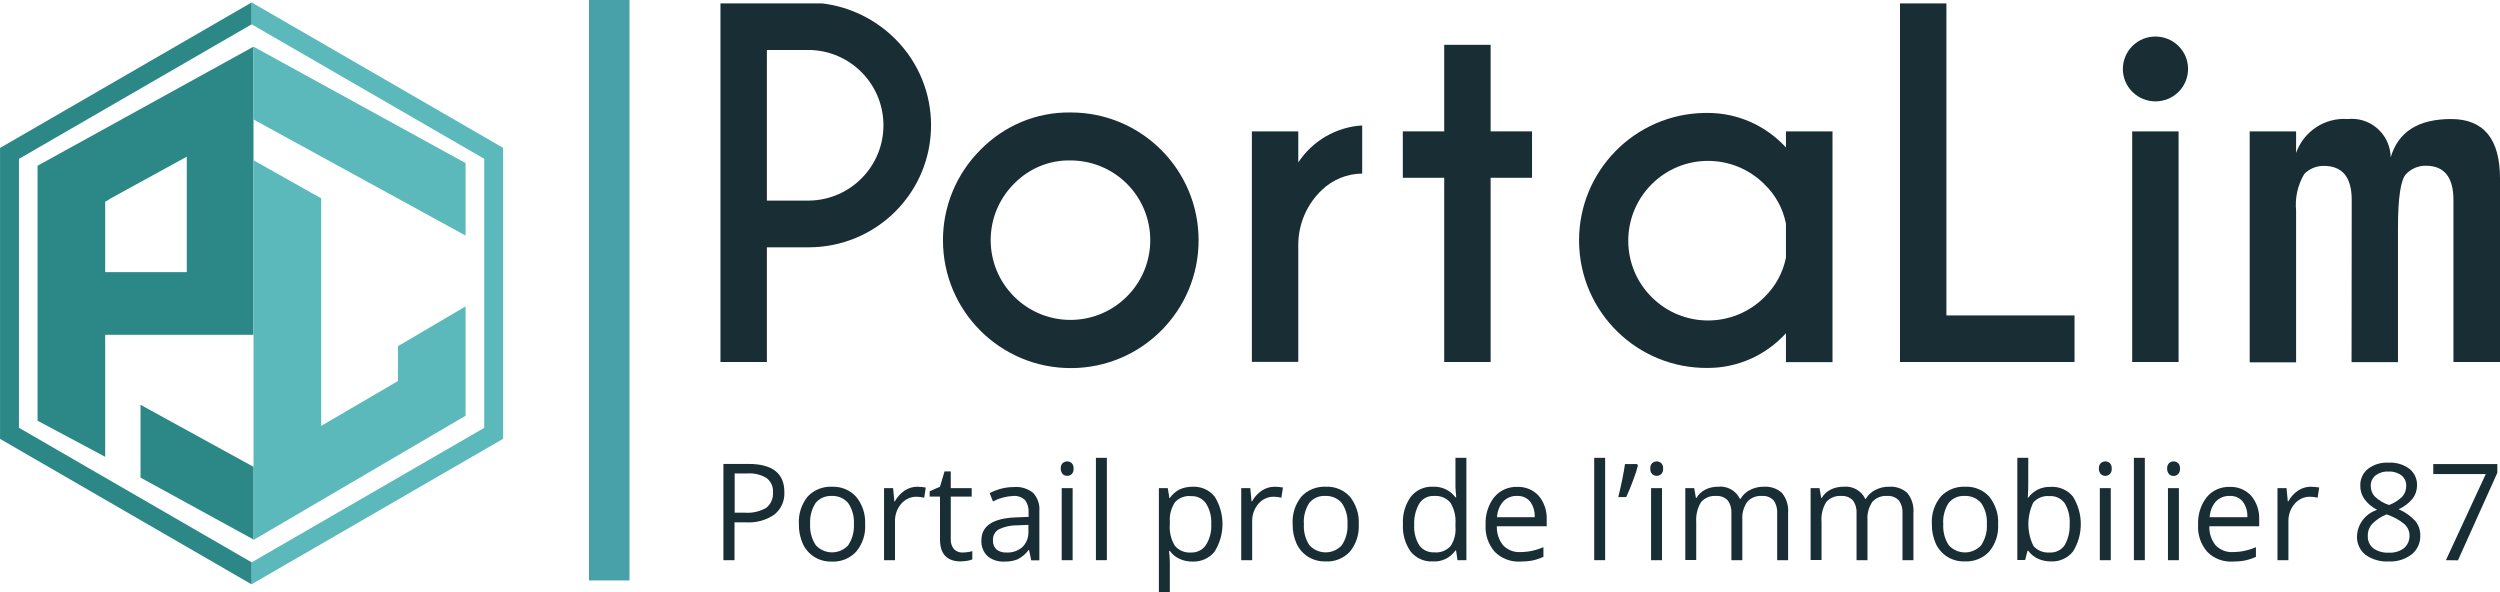
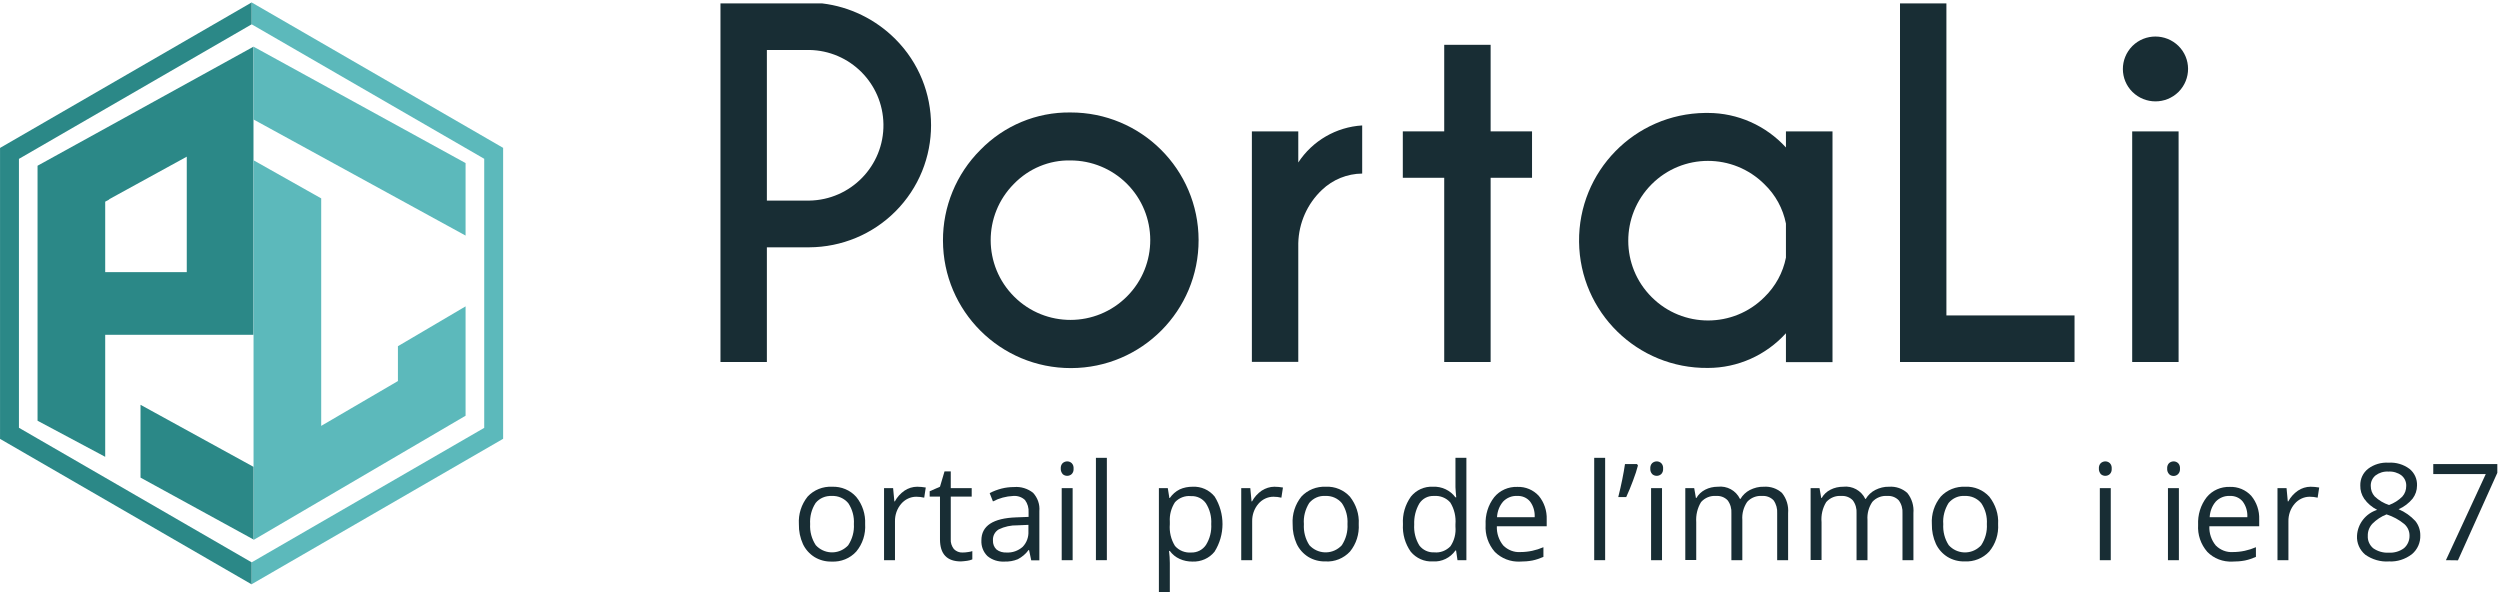
<svg xmlns="http://www.w3.org/2000/svg" version="1.1" id="Calque_1" x="0px" y="0px" viewBox="0 0 160 37.92" style="enable-background:new 0 0 160 37.92;" xml:space="preserve">
  <style type="text/css">
	.st0{fill:#182D34;}
	.st1{fill:none;stroke:#48A1A8;stroke-width:2.593;stroke-miterlimit:10;}
	.st2{fill:#2B8887;}
	.st3{fill:#5CB9BB;}
</style>
  <g id="Groupe_139" transform="translate(-134.808 -481.702)">
    <g id="Groupe_139-2" transform="translate(180.918 481.92)">
      <path id="Tracé_58" class="st0" d="M2.97,15.61v7.34H0V0h6.51c1.77,0.21,3.42,1.02,4.68,2.28c3.05,3.05,3.05,7.99,0,11.04    c-1.46,1.46-3.44,2.28-5.51,2.29L2.97,15.61z M2.97,2.98v9.64h2.71c2.66-0.04,4.79-2.23,4.75-4.89c-0.04-2.61-2.14-4.71-4.75-4.75    H2.97z" />
      <path id="Tracé_59" class="st0" d="M22.4,6.98c4.52-0.01,8.19,3.64,8.2,8.16c0.01,4.52-3.64,8.19-8.16,8.2    c-4.52,0.01-8.19-3.64-8.2-8.16c-0.01-2.17,0.85-4.26,2.39-5.8C18.15,7.82,20.23,6.95,22.4,6.98z M18.78,11.55    c-1.99,2-1.98,5.23,0.02,7.22c2,1.99,5.23,1.98,7.22-0.02c1.99-2,1.98-5.23-0.02-7.22c-0.96-0.95-2.25-1.48-3.6-1.48    C21.04,10.02,19.73,10.57,18.78,11.55z" />
      <path id="Tracé_60" class="st0" d="M36.98,10.18c0.91-1.39,2.43-2.27,4.09-2.37v3.08c-0.96,0.01-1.88,0.38-2.58,1.05    c-0.94,0.89-1.48,2.12-1.51,3.41v7.59h-2.97V8.19h2.97V10.18z" />
      <path id="Tracé_61" class="st0" d="M46.32,8.19V2.65h2.97v5.54h2.65v2.97h-2.65v11.79h-2.97V11.16h-2.65V8.19H46.32z" />
      <path id="Tracé_62" class="st0" d="M68.19,9.22V8.19h2.98v14.77h-2.98v-1.85c-1.28,1.41-3.09,2.22-4.99,2.22    c-4.51,0.05-8.2-3.56-8.25-8.07c-0.05-4.51,3.56-8.2,8.07-8.25c0.06,0,0.12,0,0.18,0C65.1,7.01,66.91,7.82,68.19,9.22z     M68.19,16.27v-2.18c-0.19-0.96-0.67-1.84-1.38-2.52c-2-1.99-5.23-1.99-7.22,0.01s-1.99,5.23,0.01,7.22    c1.99,1.99,5.22,1.99,7.21,0C67.52,18.11,68,17.23,68.19,16.27z" />
      <path id="Tracé_63" class="st0" d="M75.49,22.95V0h2.97v19.97h8.2v2.98L75.49,22.95z" />
      <path id="Tracé_64" class="st0" d="M93.31,2.72c0.82,0.81,0.82,2.12,0.01,2.94c0,0-0.01,0.01-0.01,0.01    c-0.82,0.8-2.12,0.8-2.94,0c-0.82-0.81-0.82-2.12-0.01-2.94c0,0,0.01-0.01,0.01-0.01C91.18,1.92,92.49,1.92,93.31,2.72z     M93.32,8.19v14.76h-2.97V8.19H93.32z" />
-       <path id="Tracé_65" class="st0" d="M97.87,8.19h2.97v1.38c0.49-1.39,1.85-2.28,3.31-2.17c1.37-0.14,2.59,0.86,2.73,2.23    c0.01,0.08,0.01,0.16,0.01,0.24c0.47-1.64,1.76-2.47,3.87-2.47c2.08,0,3.13,1.27,3.13,3.8v11.75h-2.98V12.57    c0-1.45-0.59-2.18-1.76-2.18c-0.47-0.01-0.93,0.18-1.26,0.52c-0.35,0.34-0.53,1.5-0.53,3.47v8.58h-2.97l0.01-10.38    c0-1.45-0.59-2.18-1.78-2.18c-0.47-0.01-0.93,0.18-1.26,0.52c-0.42,0.71-0.6,1.53-0.52,2.35v9.7h-2.97V8.19z" />
    </g>
    <g id="Groupe_140" transform="translate(181.107 511.003)">
-       <path id="Tracé_66" class="st0" d="M3.9,2.19C3.93,2.74,3.7,3.28,3.26,3.63c-0.53,0.37-1.18,0.54-1.82,0.5H0.71v2.42H0V0.39h1.6    C3.13,0.39,3.9,0.99,3.9,2.19z M0.72,3.51h0.64c0.48,0.04,0.96-0.07,1.38-0.31c0.3-0.24,0.46-0.61,0.43-0.99    c0.03-0.35-0.12-0.69-0.4-0.91c-0.37-0.23-0.81-0.33-1.25-0.3h-0.8L0.72,3.51z" />
      <path id="Tracé_67" class="st0" d="M9.07,4.24C9.11,4.88,8.91,5.51,8.5,6C8.1,6.44,7.52,6.67,6.93,6.64    c-0.39,0.01-0.77-0.09-1.1-0.29c-0.32-0.2-0.58-0.49-0.74-0.83c-0.18-0.4-0.27-0.83-0.26-1.27C4.79,3.6,4.99,2.98,5.39,2.48    c0.4-0.43,0.98-0.66,1.57-0.63C7.54,1.83,8.11,2.06,8.5,2.5C8.9,2.99,9.1,3.61,9.07,4.24z M5.55,4.24    C5.52,4.72,5.65,5.19,5.91,5.59c0.52,0.57,1.4,0.62,1.98,0.1c0.04-0.03,0.07-0.07,0.1-0.1c0.26-0.4,0.39-0.87,0.36-1.35    C8.38,3.76,8.25,3.29,7.99,2.9C7.73,2.59,7.34,2.42,6.94,2.44C6.54,2.42,6.15,2.58,5.9,2.89C5.64,3.29,5.52,3.76,5.55,4.24    L5.55,4.24z" />
      <path id="Tracé_68" class="st0" d="M12.4,1.85c0.18,0,0.37,0.02,0.55,0.05l-0.1,0.65c-0.17-0.04-0.33-0.06-0.51-0.06    c-0.37,0-0.72,0.17-0.96,0.45c-0.27,0.31-0.41,0.72-0.4,1.13v2.48h-0.7V1.94h0.58l0.08,0.85h0.03c0.15-0.28,0.36-0.51,0.62-0.69    C11.83,1.94,12.11,1.85,12.4,1.85z" />
      <path id="Tracé_69" class="st0" d="M15.3,6.06c0.12,0,0.24-0.01,0.36-0.03c0.09-0.01,0.18-0.03,0.27-0.06v0.53    c-0.11,0.04-0.22,0.08-0.33,0.09c-0.13,0.02-0.27,0.03-0.4,0.04c-0.89,0-1.34-0.47-1.34-1.41V2.48H13.2V2.14l0.66-0.29l0.29-0.98    h0.4v1.07h1.34v0.54h-1.34V5.2c-0.02,0.23,0.06,0.46,0.2,0.64C14.9,5.99,15.1,6.07,15.3,6.06z" />
      <path id="Tracé_70" class="st0" d="M19.7,6.56L19.56,5.9h-0.03c-0.18,0.25-0.42,0.45-0.69,0.59c-0.27,0.11-0.56,0.16-0.86,0.15    c-0.39,0.02-0.78-0.1-1.08-0.35c-0.27-0.26-0.41-0.63-0.39-1.01c0-0.93,0.75-1.42,2.24-1.47l0.78-0.03V3.5    c0.02-0.29-0.06-0.57-0.23-0.8c-0.2-0.19-0.47-0.28-0.75-0.26c-0.46,0.02-0.9,0.14-1.3,0.35l-0.21-0.53    c0.24-0.13,0.49-0.22,0.75-0.29c0.27-0.07,0.54-0.1,0.81-0.1c0.44-0.04,0.88,0.1,1.22,0.37c0.29,0.32,0.44,0.74,0.4,1.17v3.15    H19.7z M18.12,6.06c0.38,0.02,0.74-0.11,1.03-0.36c0.26-0.27,0.39-0.63,0.37-1V4.29l-0.7,0.03c-0.42-0.01-0.83,0.08-1.2,0.26    C17.37,4.73,17.23,5,17.25,5.29c-0.01,0.22,0.07,0.43,0.23,0.58C17.66,6.01,17.89,6.07,18.12,6.06L18.12,6.06z" />
      <path id="Tracé_71" class="st0" d="M21.59,0.69c-0.01-0.13,0.03-0.26,0.12-0.35c0.17-0.15,0.42-0.15,0.58,0    c0.09,0.09,0.13,0.22,0.12,0.35c0.01,0.13-0.03,0.26-0.12,0.35c-0.16,0.15-0.42,0.15-0.58,0C21.63,0.94,21.58,0.81,21.59,0.69z     M22.35,6.55h-0.7V1.94h0.7V6.55z" />
      <path id="Tracé_72" class="st0" d="M24.54,6.55h-0.7V0h0.7V6.55z" />
      <path id="Tracé_73" class="st0" d="M30.02,6.64c-0.28,0-0.56-0.05-0.82-0.17c-0.25-0.11-0.47-0.29-0.63-0.51h-0.05    c0.03,0.25,0.05,0.51,0.05,0.77v1.9h-0.7V1.94h0.57l0.1,0.63h0.03c0.16-0.23,0.37-0.42,0.63-0.55c0.26-0.12,0.54-0.17,0.82-0.17    c0.55-0.03,1.07,0.2,1.42,0.63c0.67,1.08,0.67,2.45-0.01,3.53C31.09,6.43,30.57,6.66,30.02,6.64z M29.92,2.45    c-0.38-0.04-0.76,0.11-1.02,0.39c-0.24,0.37-0.36,0.81-0.33,1.25v0.16c-0.04,0.49,0.07,0.97,0.33,1.39    c0.26,0.3,0.65,0.45,1.04,0.42c0.38,0.01,0.73-0.17,0.94-0.48c0.25-0.4,0.37-0.87,0.34-1.34c0.03-0.47-0.09-0.93-0.34-1.33    C30.66,2.6,30.3,2.43,29.92,2.45L29.92,2.45z" />
      <path id="Tracé_74" class="st0" d="M35.26,1.85c0.19,0,0.37,0.02,0.55,0.05l-0.1,0.65c-0.17-0.04-0.33-0.06-0.51-0.06    c-0.37,0-0.72,0.17-0.96,0.45c-0.27,0.31-0.41,0.72-0.4,1.13v2.48h-0.7V1.94h0.58l0.08,0.85h0.03c0.15-0.28,0.36-0.51,0.62-0.69    C34.7,1.94,34.98,1.85,35.26,1.85z" />
      <path id="Tracé_75" class="st0" d="M40.66,4.24C40.7,4.88,40.5,5.51,40.1,6c-0.4,0.43-0.98,0.67-1.57,0.63    c-0.39,0.01-0.77-0.09-1.1-0.29c-0.32-0.2-0.58-0.49-0.74-0.83c-0.18-0.4-0.27-0.83-0.26-1.27c-0.04-0.64,0.16-1.26,0.56-1.76    c0.4-0.43,0.98-0.66,1.57-0.63c0.58-0.03,1.15,0.21,1.54,0.64C40.49,2.99,40.7,3.61,40.66,4.24z M37.15,4.24    c-0.03,0.48,0.09,0.95,0.35,1.35c0.52,0.57,1.4,0.62,1.98,0.1c0.04-0.03,0.07-0.07,0.1-0.1c0.26-0.4,0.39-0.87,0.36-1.35    c0.03-0.47-0.09-0.94-0.36-1.34c-0.26-0.31-0.65-0.48-1.05-0.46c-0.4-0.03-0.78,0.14-1.04,0.45C37.24,3.29,37.11,3.77,37.15,4.24z    " />
      <path id="Tracé_76" class="st0" d="M46.89,5.93h-0.04c-0.33,0.47-0.88,0.74-1.45,0.7c-0.54,0.03-1.06-0.2-1.41-0.62    c-0.36-0.51-0.54-1.13-0.5-1.76C43.45,3.62,43.63,3,44,2.48c0.34-0.42,0.86-0.66,1.41-0.63c0.56-0.03,1.11,0.23,1.44,0.68h0.05    L46.87,2.2l-0.02-0.32V0h0.7v6.55h-0.57L46.89,5.93z M45.49,6.05c0.39,0.04,0.77-0.11,1.04-0.39c0.25-0.37,0.36-0.81,0.32-1.26    V4.26c0.04-0.49-0.07-0.98-0.33-1.4c-0.26-0.3-0.65-0.45-1.04-0.42c-0.38-0.02-0.73,0.16-0.94,0.48    c-0.24,0.41-0.35,0.88-0.33,1.35c-0.03,0.47,0.08,0.93,0.33,1.34C44.76,5.9,45.12,6.07,45.49,6.05L45.49,6.05z" />
      <path id="Tracé_77" class="st0" d="M50.98,6.64c-0.6,0.03-1.19-0.2-1.61-0.62c-0.42-0.48-0.63-1.1-0.59-1.73    c-0.03-0.64,0.16-1.27,0.55-1.77c0.36-0.44,0.91-0.68,1.48-0.66c0.52-0.02,1.02,0.19,1.37,0.57c0.35,0.42,0.53,0.96,0.51,1.51    v0.44H49.5c-0.02,0.45,0.13,0.89,0.41,1.23c0.29,0.29,0.69,0.45,1.1,0.42c0.51,0,1.01-0.11,1.47-0.31v0.62    c-0.23,0.1-0.46,0.18-0.7,0.23C51.52,6.62,51.25,6.64,50.98,6.64z M50.79,2.44c-0.33-0.02-0.66,0.12-0.89,0.36    c-0.24,0.28-0.37,0.63-0.39,1h2.41c0.02-0.36-0.08-0.72-0.3-1.01C51.42,2.55,51.11,2.42,50.79,2.44L50.79,2.44z" />
      <path id="Tracé_78" class="st0" d="M56.43,6.55h-0.7V0h0.7V6.55z" />
      <path id="Tracé_79" class="st0" d="M58.47,0.4l0.06,0.09c-0.07,0.28-0.18,0.61-0.32,0.98s-0.28,0.72-0.43,1.04h-0.51    c0.2-0.8,0.34-1.5,0.43-2.11L58.47,0.4z" />
      <path id="Tracé_80" class="st0" d="M59.32,0.69c-0.01-0.13,0.03-0.26,0.12-0.35c0.17-0.15,0.42-0.15,0.58,0    c0.09,0.09,0.13,0.22,0.12,0.35c0.01,0.13-0.03,0.26-0.12,0.35c-0.16,0.15-0.42,0.15-0.58,0C59.35,0.94,59.31,0.81,59.32,0.69z     M60.07,6.55h-0.7V1.94h0.7V6.55z" />
      <path id="Tracé_81" class="st0" d="M67.44,6.55v-3c0.02-0.29-0.06-0.59-0.23-0.83c-0.19-0.2-0.46-0.3-0.73-0.28    c-0.36-0.03-0.72,0.11-0.96,0.38c-0.23,0.34-0.34,0.74-0.31,1.15v2.58h-0.7v-3c0.02-0.29-0.06-0.59-0.24-0.83    c-0.19-0.2-0.46-0.3-0.74-0.28c-0.37-0.03-0.72,0.12-0.96,0.39c-0.24,0.39-0.34,0.84-0.31,1.29v2.42h-0.7V1.94h0.57l0.11,0.63    h0.03c0.13-0.23,0.33-0.41,0.56-0.53c0.25-0.13,0.53-0.19,0.81-0.19c0.59-0.07,1.16,0.24,1.42,0.78h0.03    c0.14-0.24,0.35-0.44,0.6-0.57c0.28-0.14,0.58-0.22,0.89-0.21c0.43-0.03,0.85,0.11,1.17,0.4c0.29,0.36,0.43,0.82,0.39,1.29v3.01    L67.44,6.55z" />
      <path id="Tracé_82" class="st0" d="M75.46,6.55v-3c0.02-0.29-0.06-0.59-0.24-0.83c-0.19-0.2-0.46-0.3-0.73-0.28    c-0.36-0.03-0.72,0.11-0.96,0.38c-0.23,0.34-0.34,0.74-0.31,1.15v2.58h-0.7v-3c0.02-0.29-0.06-0.59-0.24-0.83    c-0.19-0.2-0.46-0.3-0.74-0.28c-0.37-0.03-0.72,0.12-0.96,0.39c-0.24,0.39-0.34,0.84-0.3,1.29v2.42h-0.7V1.94h0.57l0.11,0.63h0.03    c0.13-0.23,0.32-0.41,0.56-0.53c0.25-0.13,0.53-0.19,0.81-0.19c0.59-0.07,1.16,0.24,1.42,0.78h0.03c0.14-0.24,0.35-0.44,0.6-0.57    c0.28-0.14,0.58-0.22,0.89-0.21c0.43-0.03,0.85,0.11,1.17,0.4c0.29,0.36,0.43,0.82,0.39,1.29v3.01L75.46,6.55z" />
      <path id="Tracé_83" class="st0" d="M81.58,4.24c0.04,0.64-0.16,1.27-0.57,1.76c-0.4,0.43-0.98,0.66-1.57,0.63    c-0.39,0.01-0.77-0.09-1.1-0.29c-0.32-0.2-0.58-0.49-0.74-0.83c-0.18-0.4-0.27-0.83-0.26-1.27C77.3,3.6,77.5,2.98,77.91,2.48    c0.4-0.43,0.98-0.66,1.57-0.63c0.58-0.03,1.15,0.21,1.54,0.64C81.41,2.99,81.62,3.61,81.58,4.24z M78.07,4.24    c-0.03,0.48,0.09,0.95,0.35,1.35c0.52,0.58,1.41,0.62,1.98,0.1c0.03-0.03,0.07-0.06,0.1-0.1c0.26-0.4,0.39-0.87,0.36-1.35    c0.03-0.47-0.09-0.94-0.36-1.34c-0.26-0.31-0.65-0.48-1.05-0.46c-0.4-0.03-0.78,0.14-1.04,0.45C78.16,3.29,78.03,3.77,78.07,4.24z    " />
-       <path id="Tracé_84" class="st0" d="M84.96,1.86c0.54-0.03,1.07,0.2,1.41,0.62c0.67,1.08,0.67,2.45,0,3.52    c-0.34,0.42-0.87,0.66-1.41,0.63c-0.28,0-0.56-0.05-0.82-0.17c-0.25-0.11-0.47-0.29-0.63-0.51h-0.05l-0.15,0.59h-0.5V0h0.7v1.59    c0,0.36-0.01,0.68-0.03,0.96h0.03C83.84,2.09,84.39,1.83,84.96,1.86z M84.86,2.45c-0.39-0.04-0.77,0.12-1.03,0.41    c-0.42,0.88-0.42,1.9,0.01,2.78c0.26,0.3,0.65,0.45,1.04,0.42c0.38,0.02,0.74-0.15,0.96-0.47c0.23-0.41,0.34-0.88,0.32-1.35    c0.03-0.47-0.08-0.94-0.32-1.34C85.6,2.58,85.23,2.42,84.86,2.45L84.86,2.45z" />
      <path id="Tracé_85" class="st0" d="M88.03,0.69c-0.01-0.13,0.03-0.26,0.12-0.35c0.17-0.15,0.42-0.15,0.58,0    c0.09,0.09,0.13,0.22,0.12,0.35c0.01,0.13-0.03,0.26-0.12,0.35c-0.16,0.15-0.42,0.15-0.58,0C88.07,0.94,88.02,0.81,88.03,0.69z     M88.79,6.55h-0.7V1.94h0.7V6.55z" />
-       <path id="Tracé_86" class="st0" d="M90.97,6.55h-0.7V0h0.7V6.55z" />
      <path id="Tracé_87" class="st0" d="M92.4,0.69c-0.01-0.13,0.03-0.26,0.12-0.35c0.17-0.15,0.42-0.15,0.58,0    c0.09,0.09,0.13,0.22,0.12,0.35c0.01,0.13-0.03,0.26-0.12,0.35c-0.08,0.08-0.18,0.12-0.29,0.12c-0.11,0-0.22-0.04-0.29-0.12    C92.43,0.94,92.39,0.81,92.4,0.69z M93.15,6.55h-0.7V1.94h0.7V6.55z" />
      <path id="Tracé_88" class="st0" d="M96.58,6.64c-0.6,0.03-1.19-0.19-1.61-0.62c-0.42-0.48-0.63-1.1-0.59-1.73    c-0.03-0.64,0.16-1.27,0.55-1.77c0.36-0.44,0.91-0.68,1.48-0.66c0.52-0.02,1.02,0.19,1.37,0.57c0.35,0.42,0.53,0.96,0.51,1.51    v0.44H95.1c-0.02,0.45,0.13,0.89,0.41,1.23c0.29,0.29,0.69,0.45,1.1,0.42c0.51,0,1.01-0.11,1.47-0.31v0.62    c-0.23,0.1-0.46,0.18-0.7,0.23C97.12,6.62,96.85,6.64,96.58,6.64z M96.4,2.44c-0.33-0.02-0.66,0.12-0.89,0.36    c-0.24,0.28-0.37,0.63-0.39,1h2.41c0.02-0.36-0.08-0.72-0.3-1.01C97.03,2.55,96.72,2.42,96.4,2.44L96.4,2.44z" />
      <path id="Tracé_89" class="st0" d="M101.58,1.85c0.18,0,0.37,0.02,0.55,0.05l-0.1,0.65c-0.17-0.04-0.33-0.06-0.51-0.06    c-0.37,0-0.72,0.17-0.96,0.45c-0.27,0.31-0.41,0.72-0.4,1.13v2.48h-0.7V1.94h0.58l0.08,0.85h0.03c0.15-0.28,0.36-0.51,0.62-0.69    C101.01,1.94,101.29,1.85,101.58,1.85z" />
      <path id="Tracé_90" class="st0" d="M106.57,0.31c0.48-0.03,0.95,0.11,1.33,0.39c0.33,0.26,0.51,0.66,0.49,1.08    c0,0.3-0.1,0.59-0.28,0.83c-0.24,0.29-0.55,0.53-0.9,0.68c0.41,0.17,0.77,0.43,1.07,0.75c0.21,0.26,0.32,0.58,0.32,0.91    c0.02,0.47-0.18,0.92-0.54,1.22c-0.42,0.32-0.94,0.49-1.46,0.46c-0.54,0.04-1.08-0.12-1.52-0.43c-0.36-0.3-0.56-0.75-0.53-1.22    c0.04-0.76,0.56-1.42,1.29-1.65c-0.33-0.17-0.62-0.41-0.83-0.71c-0.17-0.25-0.26-0.55-0.25-0.85c-0.01-0.42,0.17-0.81,0.5-1.07    C105.63,0.42,106.1,0.28,106.57,0.31z M105.24,5c-0.02,0.3,0.12,0.6,0.35,0.79c0.29,0.2,0.64,0.3,0.99,0.28    c0.35,0.02,0.7-0.08,0.98-0.29c0.23-0.2,0.36-0.5,0.35-0.81c0-0.28-0.12-0.54-0.33-0.73c-0.34-0.28-0.73-0.49-1.14-0.62    c-0.34,0.13-0.65,0.34-0.91,0.6C105.33,4.44,105.23,4.71,105.24,5L105.24,5z M106.56,0.88c-0.3-0.02-0.59,0.07-0.83,0.25    c-0.2,0.17-0.31,0.41-0.3,0.67c0,0.25,0.08,0.48,0.25,0.67c0.26,0.25,0.58,0.44,0.92,0.55c0.32-0.12,0.61-0.3,0.85-0.54    c0.17-0.19,0.25-0.43,0.25-0.68c0.01-0.26-0.1-0.51-0.31-0.68C107.16,0.95,106.86,0.86,106.56,0.88L106.56,0.88z" />
      <path id="Tracé_91" class="st0" d="M110.24,6.55l2.55-5.51h-3.36V0.4h4.1v0.56l-2.52,5.6L110.24,6.55z" />
    </g>
-     <line id="Ligne_31" class="st1" x1="173.8" y1="481.7" x2="173.8" y2="518.85" />
    <g id="Groupe_145" transform="translate(137.211 481.855)">
      <g id="Groupe_143" transform="translate(0 2.834)">
        <g id="Groupe_142">
          <path id="Tracé_92" class="st2" d="M4.33,9.92l0.26-0.14V9.76l4.96-2.72v7.39H4.33V9.92z M13.82,0L0,7.62v16.32l4.33,2.31      v-7.81h9.49L13.82,0z" />
          <g id="Groupe_141" transform="translate(13.824 0)">
-             <path id="Tracé_93" class="st3" d="M13.57,12.09V7.45L0,0v4.66L13.57,12.09z" />
+             <path id="Tracé_93" class="st3" d="M13.57,12.09V7.45L0,0v4.66z" />
            <path id="Tracé_94" class="st3" d="M9.24,19.17v2.23L4.5,24.17l-0.17,0.1V9.71L3.46,9.22L0,7.27v24.3l13.57-7.95v-7       L9.24,19.17z" />
          </g>
        </g>
        <path id="Tracé_95" class="st2" d="M6.59,22.92v4.66l7.23,3.96v-4.65L6.59,22.92z" />
      </g>
      <g id="Groupe_144" transform="translate(13.697)">
        <path id="Tracé_96" class="st3" d="M0,35.84l14.89-8.61V10.01L0,1.4V0l16.1,9.31v18.62L0,37.24V35.84z" />
      </g>
    </g>
    <path id="Tracé_97" class="st2" d="M150.91,483.26l-14.89,8.61v17.21l14.89,8.61v1.41l-16.1-9.31v-18.62l16.1-9.31V483.26z" />
  </g>
</svg>